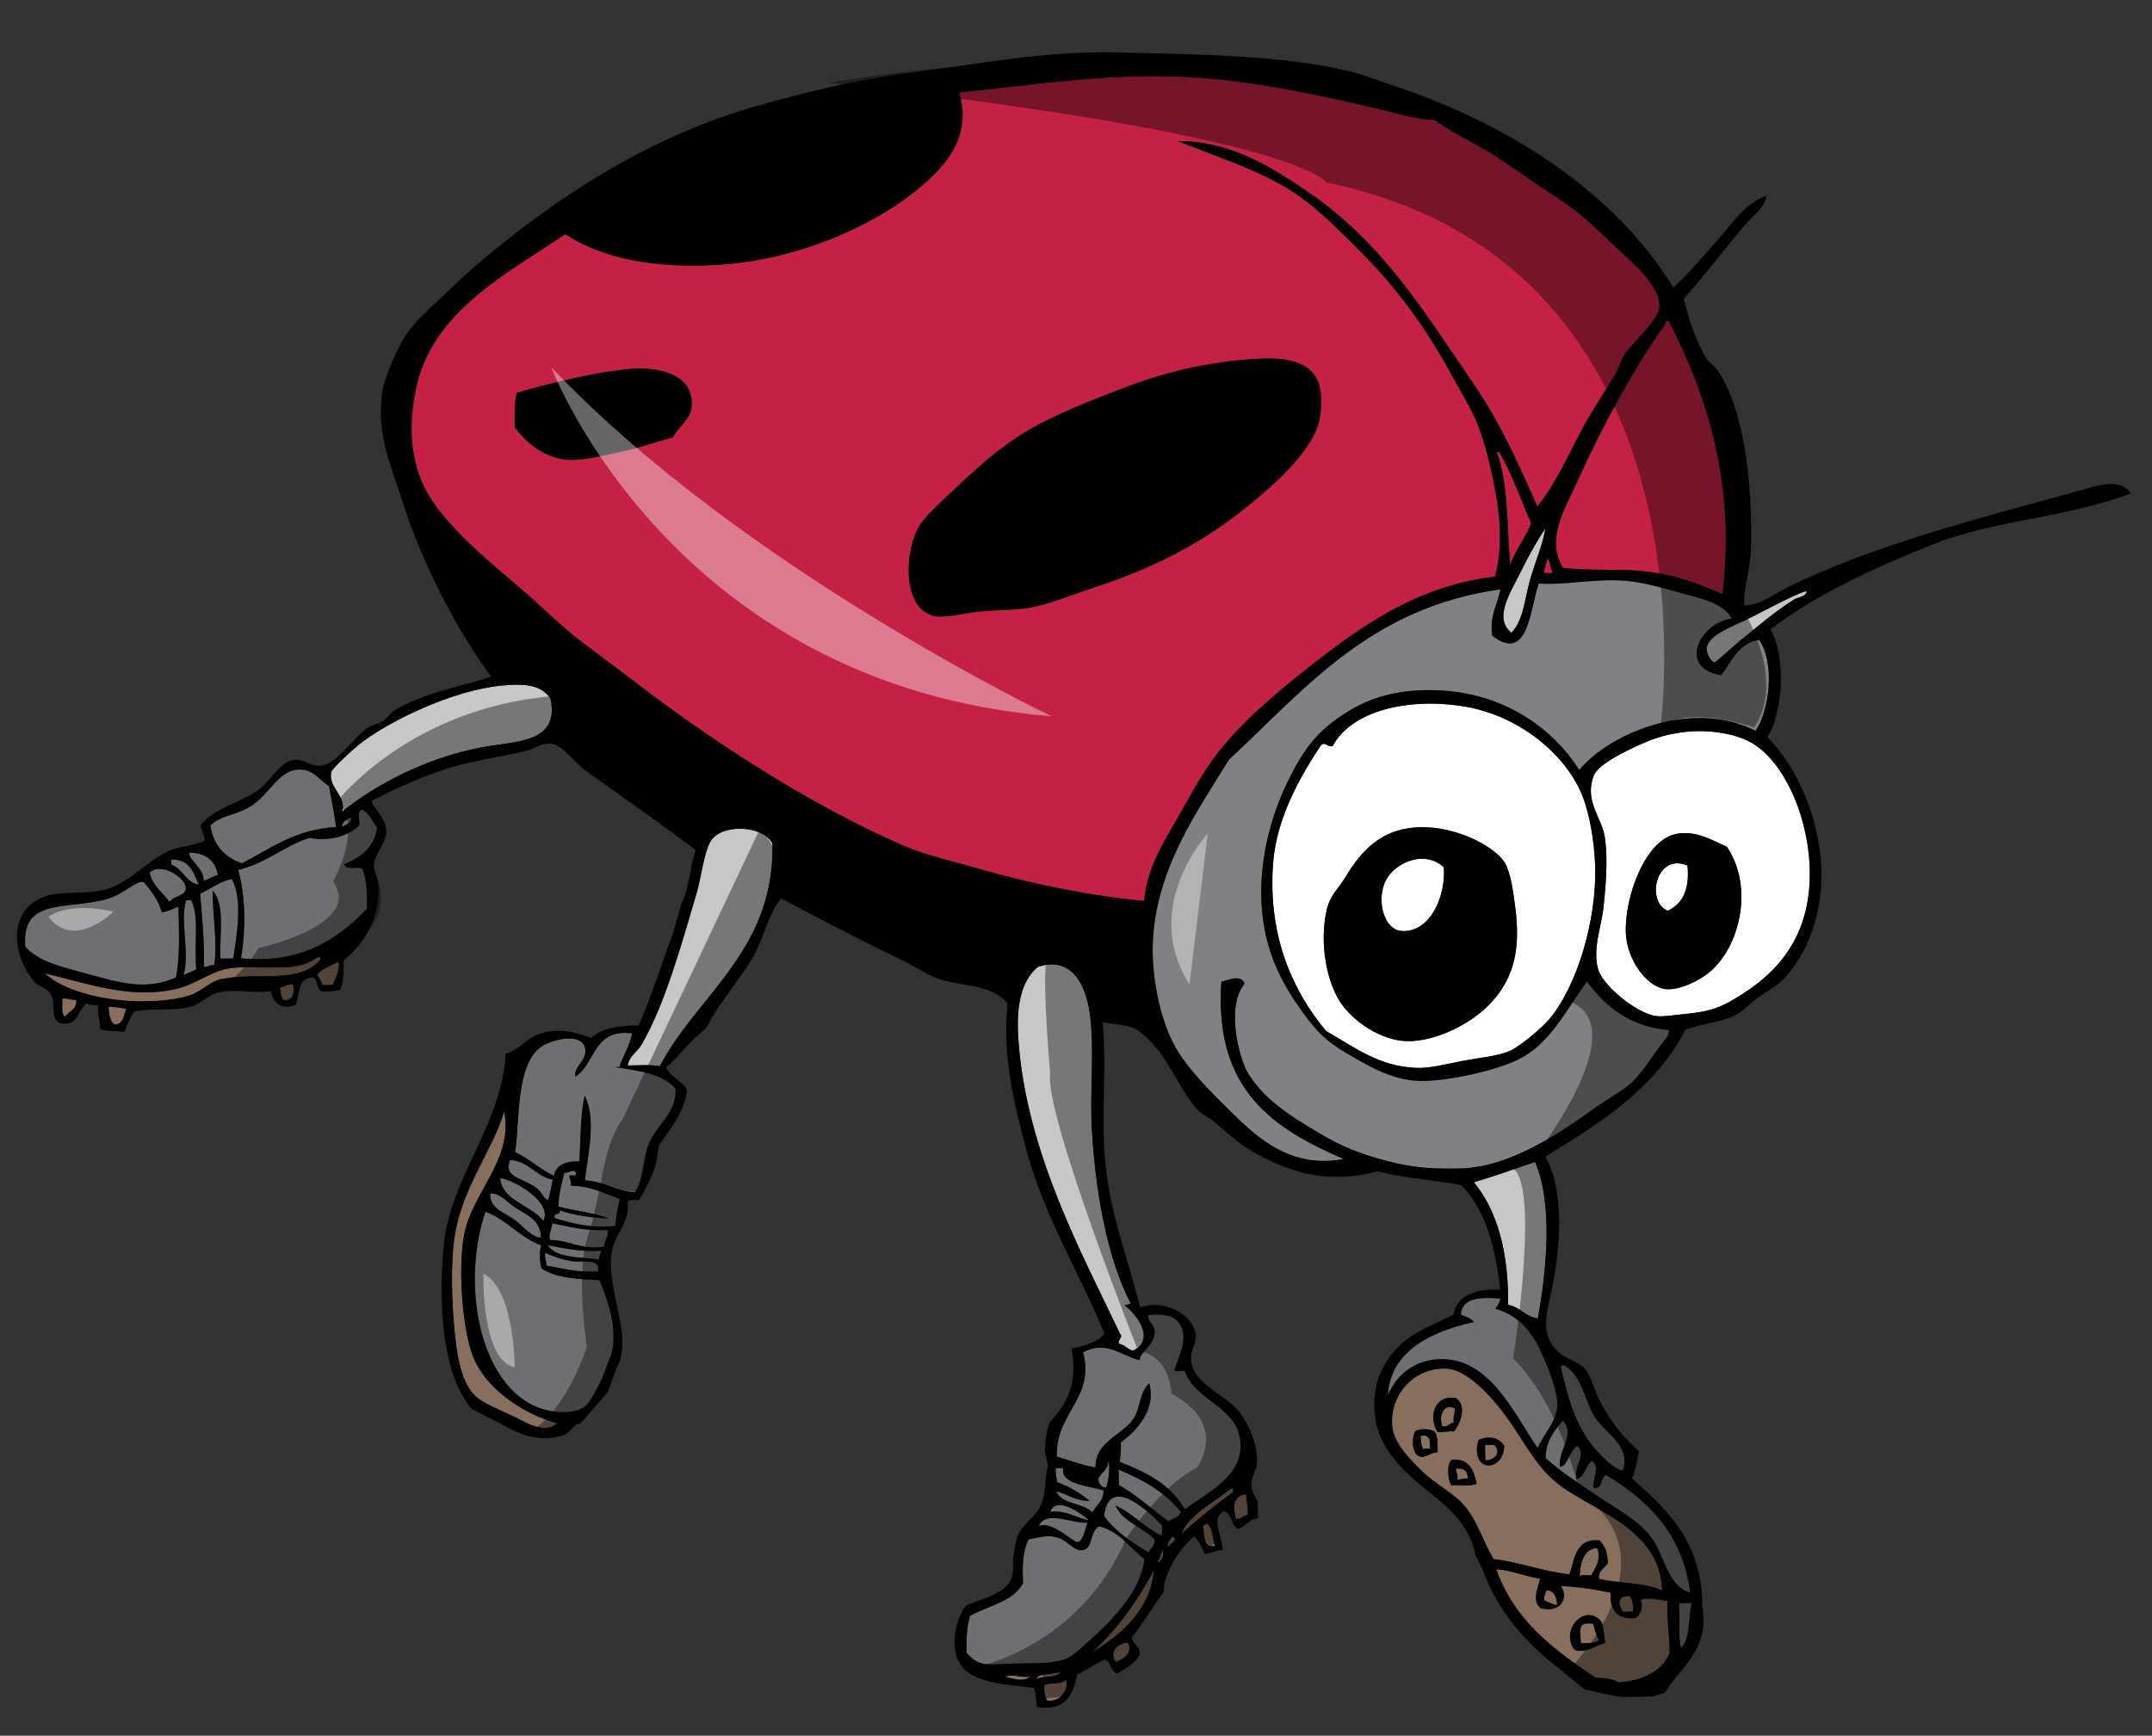
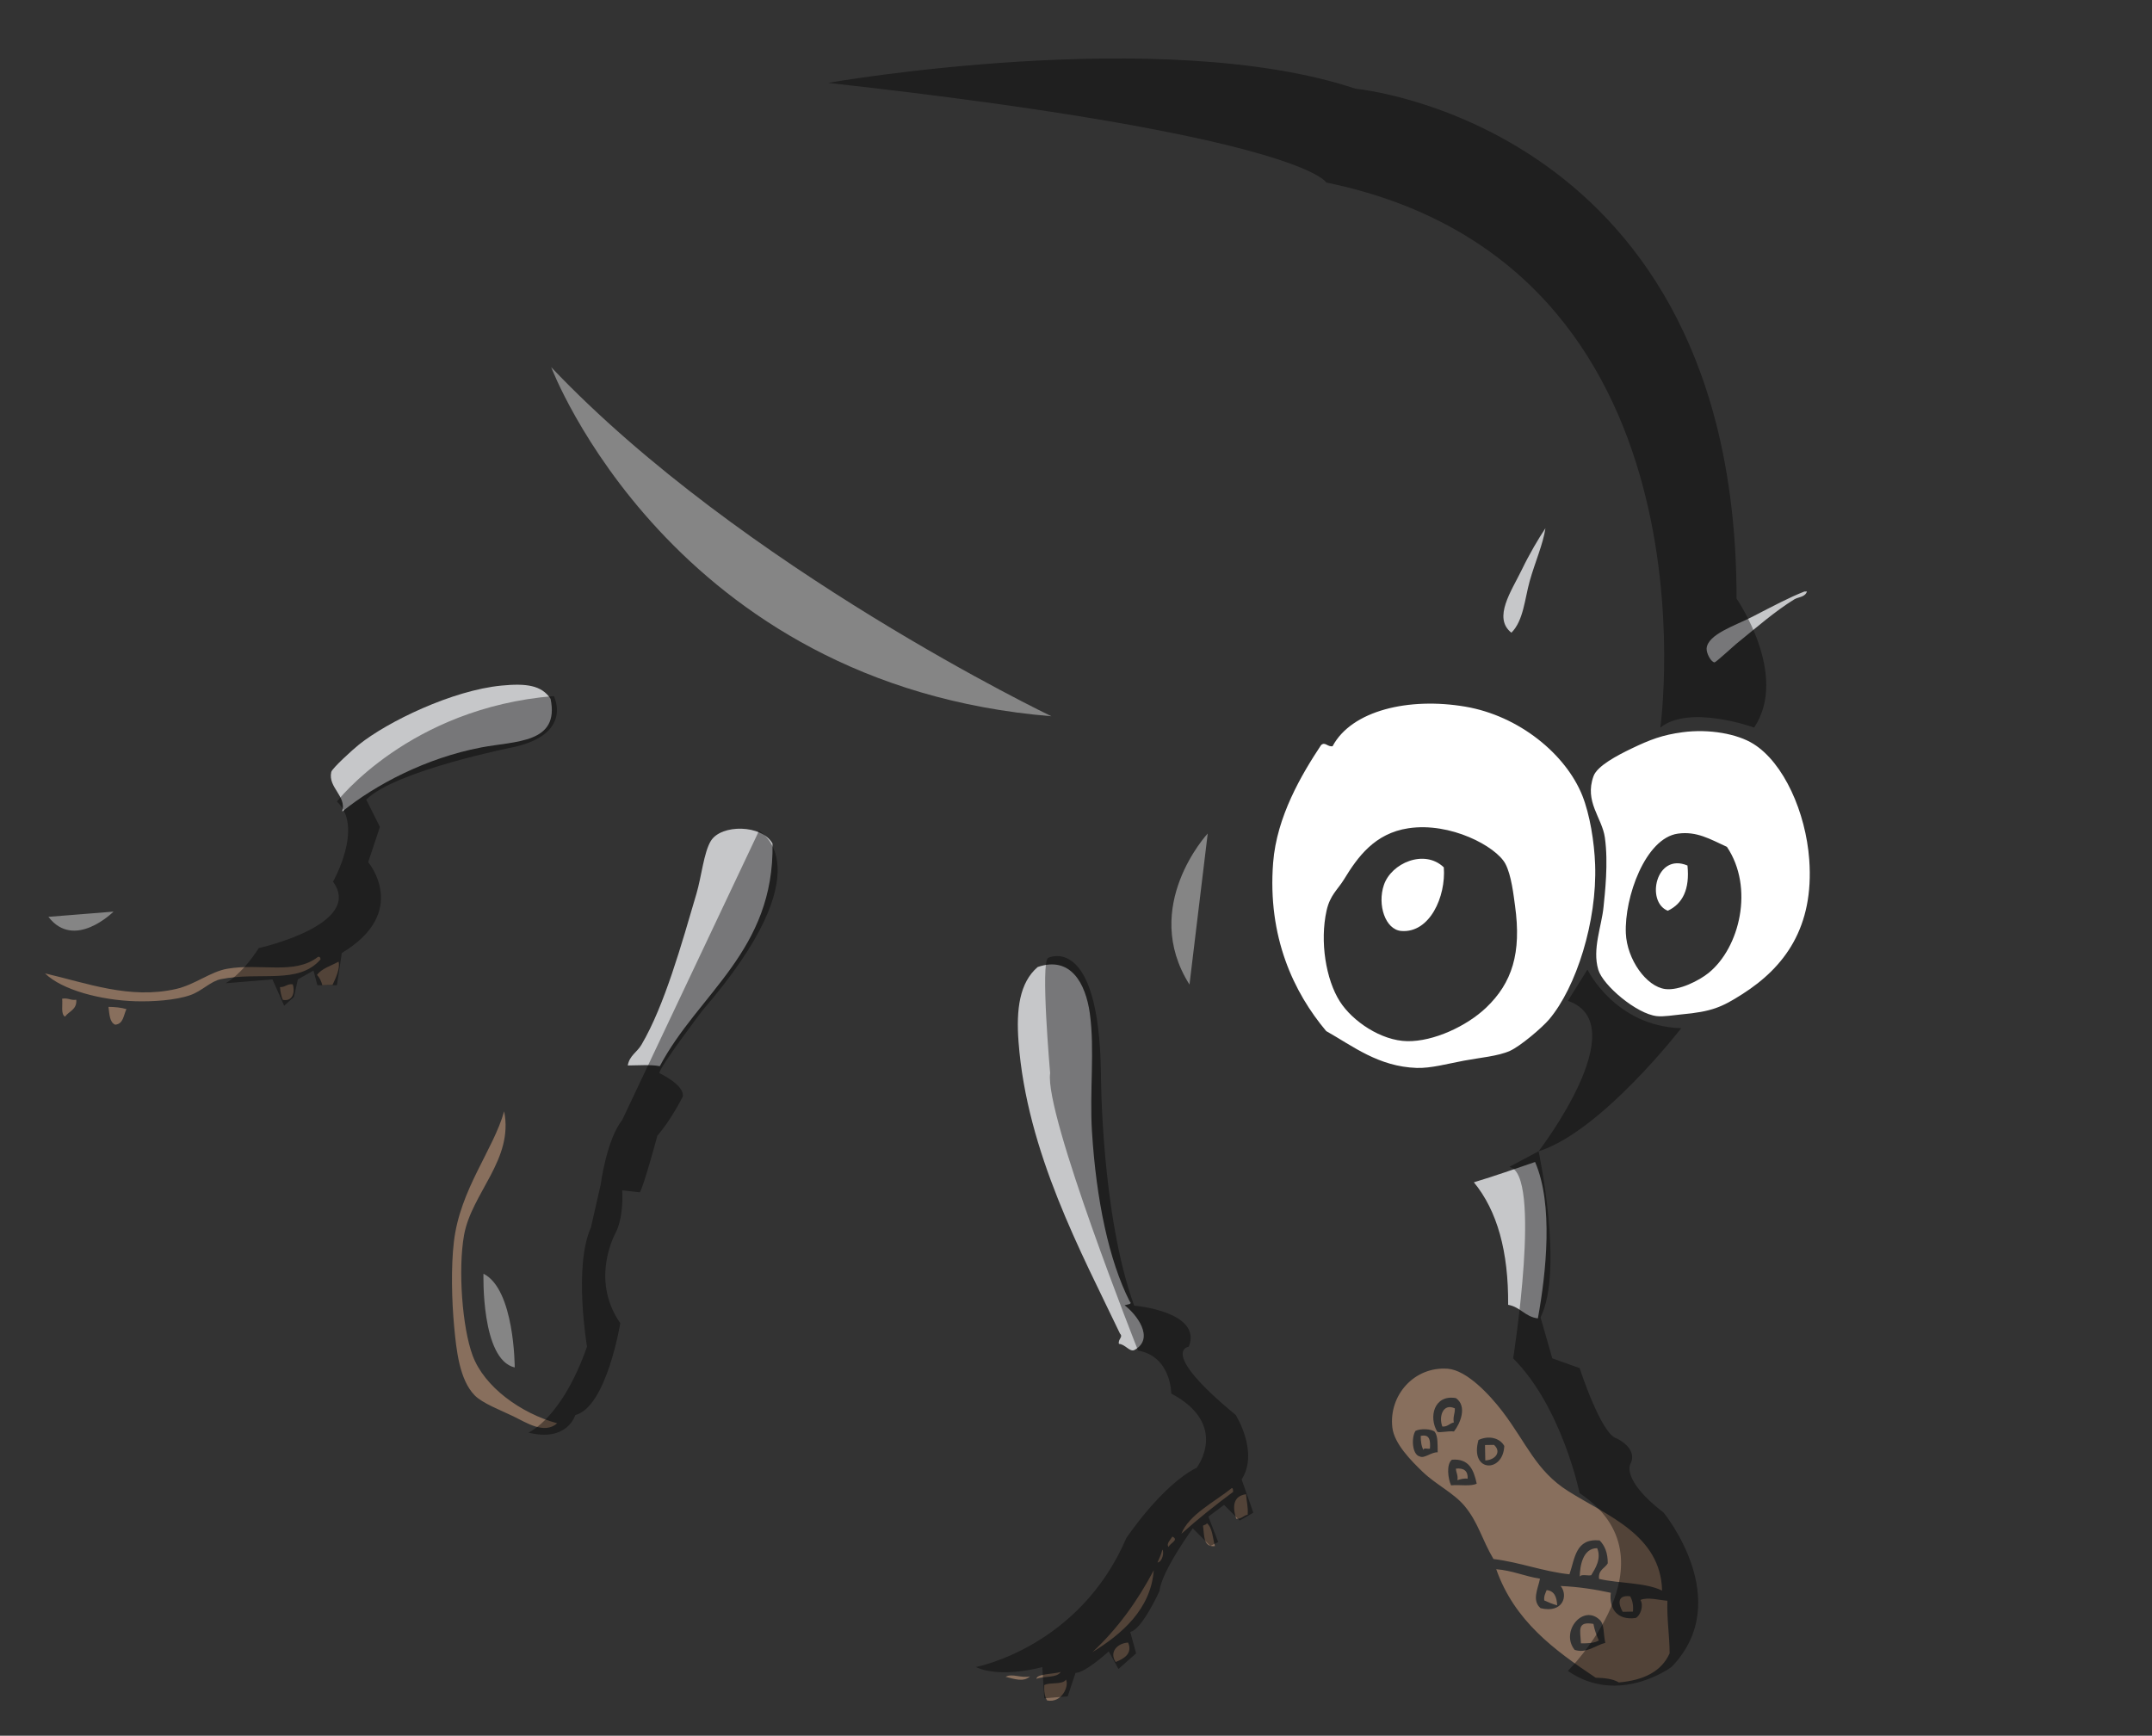
<svg xmlns="http://www.w3.org/2000/svg" version="1.1" id="Layer_1" x="0px" y="0px" width="200px" height="161.333px" viewBox="0 0 200 161.333" style="enable-background:new 0 0 200 161.333;" xml:space="preserve">
  <rect x="0" y="0" width="200" height="161.333" fill="#333333" stroke="none" />
-   <path id="color5" style="fill:#C42144;" d="M143.465,53.272c0.079-0.469,0.232-0.868,0.334-1.318  c0.363,0.189,0.205,0.919,0.498,1.183C144.249,53.406,143.711,53.197,143.465,53.272z M139.328,42.022  c-0.08,0.002-0.159,0.003-0.239,0.004c1.106,2.78,0.947,6.869,1.263,10.468c0.514-1.417,1.411-2.464,1.957-3.851  C141.329,46.42,140.525,44.017,139.328,42.022z M109.077,76.661c-1.261,2.151-2.555,4.439-2.733,7.082  c-5.059-0.469-10.538-1.604-15.193-2.943c-2.508-0.724-5.139-1.303-7.313-2.253c-8.255-3.609-17.041-9.237-24.227-14.703  c-1.806-1.375-3.65-2.753-5.558-4.19c-1.797-1.353-3.444-3.018-5.208-4.556c-3.295-2.871-7.753-6.314-9.478-9.961  c-1.273-2.69-1.409-5.951-0.645-9.287c1.614-7.037,8.528-10.491,13.813-14.078c3.348,2.197,8.153,3.221,14.237,2.843  c8.295-0.515,16.226-4.439,20.229-8.591c1.654-1.715,3.16-4.12,2.131-7.429c6.634-0.65,13.293-1.781,20.836-1.448  c6.173,0.271,12.297,1.633,17.814,2.896c1.906,0.437,3.682,1.071,5.502,1.093c1.945,1.373,4.068,2.289,6.025,3.586  c1.863,1.235,3.704,2.564,5.673,3.832c1.833,1.181,3.55,2.839,5.204,4.436c1.232,1.19,4.145,3.507,4.035,5.531  c-0.07,1.251-2.62,3.438-3.258,4.469c-0.368,0.596-0.55,1.311-0.918,1.924c-0.967,1.609-2.163,3.341-3.125,5.182  c-1.277,2.443-2.425,4.999-4.048,6.988c-1.663-3.824-3.438-7.749-5.803-11.219c-4.74-6.951-8.611-13.355-15.585-18.078  c-3.301-2.236-7.042-4.67-12.006-4.671c3.344,1.352,6.522,2.357,9.49,4.001c2.9,1.607,5.038,3.848,7.383,6.184  c3.418,3.404,6.18,7.137,8.676,11.765c0.79,1.462,1.787,3.021,2.347,4.487c0.851,2.224,1.702,5.896,1.941,8.548  c0.164,1.789,0.12,3.701-0.377,5.491c-7.251,0.865-12.446,4.621-17.136,8.296c-3.262,2.554-6.65,5.405-9.025,8.626  C111.421,72.36,110.293,74.588,109.077,76.661z M58.482,34.301c-3.648,0.335-8.317,1.583-10.45,2.216  c-0.247,0.893-0.213,2.057-0.18,3.222c1.138,1.496,2.843,2.908,5.062,3.007c1.395,0.063,3.388-0.462,4.992-0.805  c1.668-0.356,3.302-0.961,4.626-1.275c0.507-1.011,1.623-1.654,1.738-2.773C64.603,34.689,61.089,34.063,58.482,34.301z   M116.052,46.972c2.35-1.907,5.523-4.733,6.423-7.388c0.378-1.116,0.438-3.079,0.045-4.054c-0.963-2.403-4.053-2.274-5.999-2.157  c-3.923,0.236-7.918,1.118-11.52,2.472c-3.239,1.218-6.987,2.676-9.581,4.227c-2.602,1.556-4.713,3.493-6.931,5.609  c-1.229,1.171-2.603,2.346-3.158,3.394c-1.387,2.626-1.359,7.643,1.579,8.197c0.979,0.184,2.758-0.294,4.165-0.433  c1.622-0.161,3.202-0.121,4.404-0.317c2.051-0.335,4.189-1.252,6.165-1.899C107.575,52.681,111.927,50.32,116.052,46.972z   M145.243,52.763c2.561,0.327,5.21,0.074,7.636,0.338c2.773,0.305,5.185,1.209,7.19,2.135c1.328-10.497-1.643-18.93-4.987-25.42  c-0.406-0.069-0.244,0.214-0.352,0.364c-2.709,3.748-5.819,9.403-8.085,14.451C145.457,47.279,143.621,50.059,145.243,52.763z" />
-   <path id="color4" style="fill:#808184;" d="M163.484,59.468c1.53,2.208,0.938,6.618-0.324,8.47  c-5.703-2.939-13.404,0.048-16.387,3.634c-2.405-3.783-6.813-7.065-12.889-7.396c-3.738-0.204-6.536,0.63-8.782,2.066  c-2.583,1.648-3.813,3.154-5.372,6.295c-1.514,3.049-2.947,7.71-2.395,12.561c0.424,3.734,1.92,6.494,3.738,8.992  c1.61,2.212,2.481,2.915,4.965,4.32c1.505,0.851,3.414,1.92,5.642,2.045c2.59,0.146,7.366-0.966,9.381-1.956  c3.006-1.48,4.376-4.463,6.425-7.27c1.736,2.328,3.932,4.179,7.592,4.513c0.128,0.406-0.319,0.877-0.574,1.203  c-0.794,1.008-1.852,2.713-2.796,3.627c-0.822,0.793-2.294,1.557-3.533,2.448c-3.021,2.17-7.799,5.48-12.417,5.587  c-2.495,0.058-4.436-0.04-6.926-0.709c-2.537-0.682-4.141-1.336-6.126-2.513c-2.684-1.586-5.397-3.228-6.903-5.954  c-0.921-2.051-1.705-6.095-0.144-7.985c-0.287-0.878-1.363-0.394-2.148-0.198c-0.711,10.164,4.961,13.712,11.383,16.482  c-4.922,0.941-8.068-1.997-10.448-4.341c-1.692-1.665-4.036-3.947-5.237-6.104c-1.435-2.582-2.172-6.52-2.078-9.499  c0.225-7.013,4.206-12.465,7.082-17.176c7.078-6.56,13.1-14.14,25.224-15.832c-0.24,1.445-1.013,2.38-0.756,4.305  c3.404,2.645,3.511-2.631,4.323-4.846c2.506,0.163,5.26-0.479,7.981-0.263c1.884,0.148,3.861,0.762,5.507,1.212  c1.785,0.488,3.684,0.896,4.453,2.304c-2.919,0.362-5.103,4.62-0.979,5.264C160.958,61.48,161.517,59.795,163.484,59.468z" />
  <path id="color3" style="fill:#C6C7C9;" d="M167.694,54.981c0.079-0.002,0.159-0.003,0.238-0.004  c-0.172,0.54-0.805,0.506-1.179,0.735c-1.827,1.125-3.514,2.619-5.41,4.151c-0.219,0.176-1.885,1.712-1.996,1.705  c-0.332-0.019-0.773-0.857-0.739-1.298c0.105-1.319,2.681-2.131,4.239-2.937C164.855,56.296,166.244,55.554,167.694,54.981z   M136.976,109.894c2.177,2.643,3.224,6.45,3.186,11.388c1.14,0.194,1.573,1.119,2.764,1.261c0.771-4.229,1.453-10.615-0.261-14.537  C140.786,108.65,138.918,109.309,136.976,109.894z M46.615,63.723c-4.574,0.439-10.581,3.347-13.252,5.484  c-0.592,0.473-2.5,2.207-2.577,2.55c-0.321,1.452,1.441,2.215,1.021,3.677c3.108-2.518,7.814-4.981,12.885-5.954  c3.226-0.619,7.345-0.363,6.476-4.528C50.335,63.684,48.891,63.504,46.615,63.723z M101.287,94.206  c-0.391-2.821-1.794-5.375-4.848-4.322c-1.691,1.452-2.006,3.94-1.78,6.945c0.771,10.296,5.849,19.61,9.429,27.13  c0.328,0.33-0.201,0.491-0.1,0.954c0.592,0.029,0.996,0.778,1.44,0.572c1.96-1.088,0.147-3.376-0.91-4.156  c0.233-0.097,0.774-0.083,0.472-0.364c-1.929-3.804-3.111-9.436-3.506-15.794C101.255,101.454,101.75,97.557,101.287,94.206z   M66.069,78.154c-0.654,1.053-0.877,3.336-1.342,4.911c-1.379,4.678-2.962,10.388-5.11,14.039c-0.422,0.72-1.112,0.994-1.275,1.931  c1.022-0.008,2.122-0.097,2.979,0.065c3.563-6.752,10.649-10.726,10.475-20.692C70.813,76.637,67.042,76.585,66.069,78.154z   M140.466,58.81c1.125-1.129,1.235-3.133,1.701-4.8c0.493-1.757,1.239-3.418,1.46-4.912c-0.638,0.955-1.471,2.358-2.194,3.855  C140.481,54.918,138.71,57.433,140.466,58.81z" />
-   <path id="color2" style="fill:#6E6F72;" d="M57.149,99.175c2.185,0.367,4.5,0.597,5.641,2.045c0.115,2.158-1.687,3.327-2.416,4.932  c-0.651,1.438-0.454,3.142-1.345,4.674c-1.839-0.076-2.833-1.029-4.67-1.109c0.242-2.287,1.103-5.729-0.022-7.867  c-0.407,1.794-0.377,4.009-0.486,6.089c-1.252,0.002-2.198,0.301-2.36,1.354c-1.329-0.606-2.289-1.593-3.617-2.2  c0.441-2.912,0.04-8.161,2.446-9.817c0.922-0.635,3.758-1.373,4.057,0.164c0.225,1.163-1.087,1.667-0.906,2.64  c1.9-1.214,1.639-4.509,5.292-4.029c-0.25,1.085-0.733,1.946-1.141,2.881C57.75,99.284,57.36,99.145,57.149,99.175z   M102.992,135.779c0.018,0.877-0.677,1.064-0.924,1.688c0.068,0.456,0.259,0.783,0.731,0.82  C102.998,137.658,103.229,136.44,102.992,135.779z M101.27,139.507c-1.345,0.02-2.041-0.635-3.115-0.896  c0.535,1.266,2.5,1.052,3.373,1.967c0.343-0.688,1.036-1.031,1.037-2.048c-1.409-0.416-4.103-0.604-3.734-2.077  c-0.24,0.004-0.477,0.008-0.714,0.014c-0.048,0.535,0.076,0.892,0.143,1.309C99.419,138.189,100.395,138.795,101.27,139.507z   M106.374,144.899c-1.417-1.001-2.28-2.572-4.227-3.024c-0.88,0.46-0.549,1.904-1.391,2.171c-0.908,0.289-1.411-0.842-2.524-1.145  c-1-0.274-1.543,0.017-2.619,0.164c-0.542,1.001-0.633,2.436-0.524,4.063c-0.895,1.753-3.236,2.109-4.951,3.07  c-0.265,0.993-0.361,2.15-0.295,3.459c0.996,1.05,1.62,1.129,3.237,1.016c1.966-0.136,4.388,0.107,5.953-0.465  c0.64-0.235,1.593-1.154,2.352-1.83C103.533,150.465,106.041,147.805,106.374,144.899z M103.959,136.598  c0.01,0.477,0.018,0.952,0.025,1.43c1.688,0.961,3.069,2.241,4.592,3.373c0.394-0.283,1.02-0.344,1.176-0.857  C108.317,138.717,106.242,137.549,103.959,136.598z M103.662,139.94c1.613,0.714,2.666,2.011,4.222,2.786  c0.181-0.179,0.093-0.612,0.103-0.956c-1.285-1.338-4.933-4.756-5.38-0.856c1.052,1.461,2.573,2.431,4.112,3.383  c0.223-0.371,0.625-0.568,0.574-1.203C106.209,141.914,104.379,141.505,103.662,139.94z M52.922,109.265  c0.224-0.056,0.72,0.149,0.591-0.248c-0.086-0.425-0.709,0.008-1.072,0.019c-0.25,0.97-0.517,1.923-0.541,3.11  c1.509,0.418,3.282,0.561,4.668,1.107c-1.691-0.067-3.228-0.295-4.543-0.754c0.149,0.534-0.664,0.142-0.464,0.727  c1.633,0.488,3.293,0.955,5.615,0.732c0.094-0.886,0.218-1.743,0.432-2.511c-1.443-0.488-2.649-1.221-4.552-1.23  C53.141,109.766,52.901,109.648,52.922,109.265z M105.922,126.429c-1.853-0.473-3.065-1.874-5.259-0.739  c1.11,4.312-2.578,5.601-2.448,9.699c1.192,0.341,2.282,0.79,3.595,1.008c-0.004-2.446,2.453-2.964,3.496-4.475  c0.714-1.034,0.522-2.335,1.489-3.364c0.709,2.451-1.161,4.413-2.641,5.531c0.065,0.688-0.029,1.224-0.088,1.789  c2.497,0.974,4.799,2.148,6.041,4.422c2.108-1.627,5.708-3.129,5.126-6.648c-0.494-2.976-4.15-3.446-5.12-6.226  c-0.285-0.067-0.861,0.164-0.955-0.103c0.434-1.362,1.479-3.228,0.276-4.534c-0.563-0.61-1.677-0.683-2.751-0.548  c0.064,0.744,0.567,0.817,0.621,1.42C107.421,125.006,105.875,125.688,105.922,126.429z M100.146,143.34  c0.522-0.084,0.649-1.124,0.922-1.804c-1.383,0.096-3.939-1.221-4.524,0.319C97.758,141.296,99.769,143.403,100.146,143.34z   M49.964,110.512c0.5,0.438,0.433,0.786,0.973,1.056c0.182-0.606,0.317-1.257,0.442-1.917c-1.61-0.313-2.181-1.704-3.966-1.835  C46.664,109.516,48.823,109.513,49.964,110.512z M17.77,83.675c-0.16,0.002-0.317,0.005-0.478,0.007  c-0.594,1.954,0.371,4.862-0.232,6.919c0.433-0.129,0.811-0.311,1.182-0.499C18.025,88.022,18.549,85.173,17.77,83.675z   M33.711,75.278c-0.632-0.022-0.238,0.94-0.332,1.438c-0.922,0.937-2.729,1.544-4.628,1.156c-2.416,0.793-4.016,2.372-6.622,2.981  c0.691,2.449,0.724,5.497,0.267,8.221c5.63,0.569,9.125-1.881,11.719-4.624c-0.004-1.372-0.027-2.724-0.424-3.687  c-0.411-0.303-1.606,0.208-1.677-0.448c1.536-0.627,2.773-1.541,3.038-3.394C34.618,76.364,34.349,75.629,33.711,75.278z   M16.35,90.853c0.404-1.875,0.277-4.262,0.239-6.563c-0.546,0.139-0.907,0.453-1.541,0.505c-0.354-1.171-1.007-2.031-1.719-2.83  c-0.08,0.002-0.159,0.003-0.239,0.004c-0.783,0.182-1.82,1.245-3.19,1.607c-3.827,1.013-7.927-0.149-7.549,4.429  c1.264,1.395,3.347,1.856,5.768,2.518C11.264,91.383,13.585,92.081,16.35,90.853z M17.273,82.609  c0.108-0.962-2.328-2.556-3.365-1.487c0.283,1.245,1.211,1.818,1.838,2.707C16.21,83.237,17.195,83.309,17.273,82.609z   M50.335,117.895c-0.191-0.532-0.211-1.607-0.038-2.145c-2.022-0.735-3.171-2.379-5.183-3.126  c-2.516,7.462-0.168,17.87,6.534,18.599c1.331,0.145,2.532-0.061,3.083-0.891c1.553-2.319,1.835-4.179,2.067-4.329  c0.686-2.609-0.34-5.118-1.08-7.014C53.66,118.898,51.622,118.786,50.335,117.895z M20.49,89.108  c0.397-0.008,0.795-0.015,1.191-0.021c0.324-2.28,0.909-5.42-0.133-7.389c-1.199,0.248-1.95,0.928-2.956,1.365  c0.186,2.193,0.411,4.349,0.36,6.788c0.443,0.077,0.509-0.213,0.951-0.135c0.351-2.15-0.2-5.048-0.125-6.913  C20.967,84.134,20.367,86.896,20.49,89.108z M20.231,81.363c-0.167-1.484-1.348-2.152-2.66-2.097  c0.056,0.808,1.342,1.35,1.358,2.599C19.428,81.76,19.694,81.432,20.231,81.363z M18.459,82.229  c-0.463-1.179-0.881-2.404-2.546-2.337c0.003,0.158,0.006,0.317,0.009,0.478C17.003,80.745,17.23,82.008,18.459,82.229z   M50.494,113.481c0.908-1.673-2.583-3.768-4.005-3.979C46.627,111.595,49.37,112.008,50.494,113.481z M32.652,76.015  c-0.457,0.032-0.998,0.594-0.819,0.848C32.125,76.599,32.654,76.562,32.652,76.015z M56.471,114.327  c-2.026,0.116-3.525-0.311-5.138-0.622c-0.067,0.484-0.385,1.205-0.21,1.554c1.87,0.003,2.826,0.955,5.019,0.625  C56.145,115.264,56.582,115.061,56.471,114.327z M45.799,110.943c-0.079,0.001-0.159,0.002-0.238,0.004  c-0.089,1.425,1.504,1.843,2.31,2.461c0.89,0.685,1.505,1.588,2.414,1.626c-0.06-1.729-1.373-2.109-2.436-2.817  C47.169,111.764,46.59,111.02,45.799,110.943z M50.667,116.458c-0.062,0.51,0.101,0.786,0.141,1.19  c1.534,0.231,2.86,0.678,4.778,0.511c0.242-1.245-1.468-0.813-2.282-0.913C52.258,117.116,51.225,116.687,50.667,116.458z   M22.477,80.25c2.669-1.367,4.904-3.153,8.76-3.378c-0.173-1.315-0.441-2.536-0.665-3.803c-0.811-0.524-1.36-1.361-2.291-1.508  c-2.337-0.365-3.087,2.271-5.065,3.43c-1.508,0.883-2.59,0.723-3.664,1.734C19.834,78.618,20.917,79.682,22.477,80.25z   M55.908,116.244c-1.964,0.137-3.458-0.216-5.016-0.506c0.825,1.249,3.023,1.075,4.793,1.345  C55.666,116.714,55.821,116.512,55.908,116.244z M101.184,141.296c-0.687-0.622-3.019-2.318-3.591-0.77  C99.17,140.335,100.246,141.221,101.184,141.296z M150.811,136.705c0.862-2.386-1.8-3.554-2.717-5.196  c-0.901-1.618-1.088-3.629-2.706-4.602c-0.118,0.003-0.236,0.005-0.357,0.007c0.71,3.308,1.575,6.007,3.362,7.927  C149.093,135.595,149.949,136.492,150.811,136.705z M156.232,153.177c0.886-0.863,0.652-2.805,0.998-4.189  c-0.396,0.006-0.793,0.014-1.193,0.021C156.142,150.359,155.934,152.029,156.232,153.177z M148.589,139.13  c1.649,1.121,3.659,2.172,4.835,3.727c1.301,1.72,1.516,4.595,3.672,5.181c-0.746-5.582-3.982-8.579-7.826-10.946  c-0.565,0.237-0.243,1.329-1.172,1.214c-0.107-0.855,0.654-2.036-0.165-2.5c-0.596,0.442-0.643,1.41-1.4,1.693  c-0.303-1.316,0.978-2.28,0.063-3.1c-0.737,0.381-0.895,1.943-1.632,1.936c-0.137-1.652,1.508-2.996,0.279-4.296  c-0.779,0.926-1.567,1.847-1.605,3.485C145.117,136.879,146.871,137.961,148.589,139.13z M138.976,121.659  c0.171-0.303,0.412-0.538,0.461-0.961c-1.614-0.117-3.577-0.168-3.669,1.498c0.424,0.206,0.967,0.292,1.204,0.693  c-3.753,0.807-7.798,2.611-7.983,6.818c0.834-2.082,2.89-3.685,5.781-3.322c4.124,0.518,6.302,5.678,8.135,8.197  c0.498-1.188,1.786-2.447,1.836-3.967c0.041-1.249-0.816-3.419-1.521-4.978C142.252,123.497,140.861,122.159,138.976,121.659z" />
  <path id="color1" style="fill:#886F5D;" d="M148.436,143.9c0.414,1.005-0.18,1.888-0.55,2.513c-0.319,0.079-0.948-0.134-1.069,0.139  C146.831,145.63,147.066,143.905,148.436,143.9z M143.517,148.757c0.38,0.176,0.763,0.342,1.201,0.456  c-0.034-0.774-0.263-1.345-0.979-1.413C143.637,148.095,143.47,148.322,143.517,148.757z M43.925,125.997  c-0.964-2.598-1.368-8.004-0.798-11.19c0.7-3.922,4.633-7.032,3.726-11.512c-1.01,3.608-4.093,7.235-4.67,12.126  c-0.275,2.342-0.2,5.458,0.023,7.866c0.208,2.229,0.494,4.954,1.903,6.403c0.727,0.748,2.41,1.38,3.612,1.962  c1.198,0.58,2.867,1.699,4.064,0.642C48.406,131.364,45.009,128.916,43.925,125.997z M150.81,149.818  c0.315-0.006,0.636-0.013,0.953-0.019c0.053-0.62-0.055-1.075-0.264-1.426C150.232,148.221,150.422,149.152,150.81,149.818z   M145.859,146.332c-2.541-0.281-4.553-1.111-7.061-1.424c-1.074-1.807-1.417-3.427-2.709-4.956  c-1.005-1.189-2.646-1.968-3.874-3.149c-1.077-1.039-2.643-2.613-2.815-4.122c-0.341-2.981,2.022-5.686,5.146-5.458  c1.774,0.13,3.909,2.432,5.079,3.962c2.235,2.93,3.117,5.514,6.094,7.4c3.62,2.295,8.622,4.074,8.751,9.26  c-1.565-0.765-3.98-0.65-5.86-1.087c-0.099-0.836,0.529-0.97,0.81-1.445c0.006-0.98-0.28-1.653-0.756-2.132  C146.41,142.961,146.372,144.875,145.859,146.332z M133.342,133.086c-0.311-0.285-1.354-0.321-1.79-0.086  c-0.396,0.59-0.33,2.212,0.398,2.376c0.435,0.219,1.036-0.405,1.662-0.386C133.604,134.268,133.645,133.5,133.342,133.086z   M135.128,133.054c0.598-0.763,1.25-2.346,0.182-3.102c-2.042-0.353-2.555,1.776-1.732,3.13  C133.82,133.201,134.557,132.986,135.128,133.054z M137.242,137.903c-0.276-1.252-0.693-2.356-2.305-2.224  c-0.545,0.434-0.36,1.784-0.076,2.386C135.616,137.974,136.691,138.189,137.242,137.903z M139.803,134.401  c-0.411-0.748-1.447-1.005-2.396-0.555C136.553,136.862,139.703,136.939,139.803,134.401z M146.928,152.749  c0.651,0.004,1.271-0.022,1.664-0.268c-0.21-0.471-0.401-0.96-0.504-1.54C146.529,150.675,146.871,151.542,146.928,152.749z   M26.021,91.75c0.032,0.453,0.121,0.847,0.26,1.188c0.995,0.188,1.14-0.833,0.927-1.447C26.657,91.426,26.528,91.77,26.021,91.75z   M29.547,88.944c-2.179,1.695-5.314,0.557-8.444,1.105c-1.538,0.269-2.993,1.474-4.734,1.874c-4.313,0.987-8.292-0.547-12.186-1.448  c1.6,1.566,5.224,2.492,8.391,2.59c1.575,0.048,3.715-0.081,5.115-0.57c1.09-0.381,1.889-1.295,2.835-1.482  c3.67-0.727,7.198,0.535,9.266-1.835C29.774,89.032,29.75,88.896,29.547,88.944z M29.458,90.615  c0.232,0.245,0.395,0.562,0.494,0.943c0.318-0.006,0.636-0.012,0.954-0.019c0.271-0.559,0.734-1.553,0.558-2.154  C30.77,89.772,29.918,90.006,29.458,90.615z M155.17,153.675c-0.753,1.692-2.416,2.508-4.72,2.706  c-0.539-0.331-1.314-0.417-2.153-0.438c-3.845-2.57-7.554-5.28-9.242-10.086c1.521,0.122,2.641,0.662,4.068,0.88  c-0.2,0.964-0.773,2.023,0.05,2.741c2.077,0.507,2.597-1.158,1.87-2.061c1.684,0.076,3.209,0.316,4.661,0.631  c-0.175,1.406,0.538,2.583,2.308,2.344c0.432-0.211,0.773-1.123,0.445-1.677c0.679-0.296,1.773,0.023,2.506,0.073  C154.904,150.55,155.166,151.977,155.17,153.675z M149.192,152.708c-0.195-0.876-0.071-1.703-0.516-2.137  c-1.542-1.504-3.697,1.08-2.334,2.783C147.463,153.721,148.274,152.914,149.192,152.708z M10.706,95.245  c0.78-0.069,0.768-0.898,1.047-1.448c-0.486-0.145-1.055-0.202-1.672-0.209C10.172,94.261,10.178,95.024,10.706,95.245z   M138.012,134.314c0.009,0.479,0.018,0.953,0.027,1.431c0.905-0.031,1.546-0.782,0.809-1.445  C138.569,134.305,138.29,134.31,138.012,134.314z M5.775,92.83c0.069,0.574-0.143,1.443,0.268,1.665  c0.365-0.509,1.118-0.643,1.046-1.569C6.546,93.003,6.342,92.729,5.775,92.83z M132.037,133.468  c0.002,0.522,0.064,0.984,0.262,1.307c-0.025-0.258,0.422-0.061,0.596-0.129C132.945,133.902,132.885,133.275,132.037,133.468z   M101.523,153.569c2.717-1.672,5.428-3.977,5.704-7.614C105.697,148.851,103.832,151.425,101.523,153.569z M103.688,154.483  c0.717-0.29,1.602-0.75,1.158-1.808C103.848,152.73,103.062,153.554,103.688,154.483z M114.891,141.168  c0.518,0.03,0.659-0.302,1.064-0.376c0.059-0.748-0.112-1.26-0.152-1.904C114.607,139.043,114.52,140.03,114.891,141.168z   M98.578,155.41c-0.684,0.201-2.253,0.167-2.253,0.637C97.005,155.768,98.206,155.99,98.578,155.41z M114.48,138.314  c-1.609,1.298-3.996,2.468-4.691,4.257c1.53-1.375,3.149-2.663,4.816-3.901C114.586,138.529,114.62,138.331,114.48,138.314z   M111.803,141.821c0.127,0.879,0.005,2.018,1.106,1.887c-0.207-0.757-0.221-1.713-0.752-2.134  C112.128,141.743,111.896,141.716,111.803,141.821z M97.049,156.629c-0.031,0.6,0.052,1.081,0.265,1.428  c1.377,0.262,2.067-1.347,1.754-1.939C98.743,156.625,97.593,156.334,97.049,156.629z M107.572,145.233  c0.448-0.04,0.642-0.936,0.456-1.201C107.915,144.471,107.748,144.855,107.572,145.233z M108.96,142.824  c-0.134,0.229-0.635,0.706-0.341,0.96C108.695,143.45,109.62,143.148,108.96,142.824z M135.208,130.907  c-1.091-0.518-1.522,0.759-1.161,1.69c0.518,0.031,0.658-0.301,1.064-0.378C135.016,131.657,135.232,131.398,135.208,130.907z   M135.309,136.509c0.013,0.393,0.213,0.59,0.139,1.069c0.285-0.078,0.542-0.181,0.951-0.137  C136.436,136.718,136.049,136.431,135.309,136.509z M93.459,155.86c0.782,0.188,1.65,0.524,2.265-0.041  C94.878,156.005,94.075,155.508,93.459,155.86z" />
  <path id="fill" style="fill:#FFFFFF;" d="M156.828,80.449c0.225,2.207-0.445,3.551-1.829,4.204  C152.924,83.828,153.902,79.214,156.828,80.449z M168.144,79.888c0.464,6.313-2.296,10.016-6.211,12.511  c-1.91,1.218-2.829,1.631-5.689,1.891c-0.695,0.063-1.613,0.231-2.262,0.158c-1.885-0.208-5.007-2.853-5.443-4.312  c-0.576-1.934,0.315-4.033,0.49-5.851c0.12-1.227,0.46-4.054,0.122-6.438c-0.26-1.85-1.922-3.313-1.055-5.703  c0.347-0.961,2.233-1.942,3.53-2.566c1.727-0.831,2.882-1.268,4.74-1.517c2.485-0.331,5.089,0.149,6.576,1.074  C165.785,70.899,167.823,75.521,168.144,79.888z M160.494,78.714c-1.569-0.719-2.811-1.471-4.554-1.229  c-3.026,0.419-4.984,5.928-4.839,9.268c0.106,2.404,1.887,4.951,3.67,5.179c1.283,0.162,3.149-0.791,4.025-1.503  C161.691,88.081,163.039,82.498,160.494,78.714z M147.057,73.95c0.701,1.758,1.113,4.31,1.189,6.416  c0.189,5.267-1.754,11.405-4.271,14.381c-0.646,0.765-2.66,2.484-3.643,2.929c-1.092,0.493-2.771,0.631-4.276,0.912  c-1.509,0.282-3.084,0.721-4.397,0.675c-3.553-0.125-5.909-2.016-8.407-3.425c-3.014-3.584-5.466-8.744-4.932-15.648  c0.332-4.29,2.647-8.206,4.452-10.927c0.375-0.354,0.605,0.181,1.073,0.098c1.776-3.329,7.089-4.57,12.333-3.679  C141.193,66.536,145.525,70.115,147.057,73.95z M140.803,84.195c-0.134-0.967-0.339-2.872-0.904-3.917  c-0.872-1.611-5.104-3.881-9.001-3.293c-3.149,0.472-4.726,2.682-5.992,4.757c-0.587,0.957-1.297,1.455-1.617,2.889  c-0.646,2.896-0.057,6.424,1.225,8.442c1.171,1.845,3.834,3.657,6.267,3.703c2.451,0.045,5.535-1.4,7.334-3.113  C140.534,91.357,141.412,88.581,140.803,84.195z M128.61,82.27c-0.614,1.822,0.126,4.141,1.626,4.263  c2.635,0.213,4.156-3.188,3.947-5.914C132.387,78.895,129.301,80.209,128.61,82.27z" />
-   <path id="outline" d="M198.048,45.849c-1.132-1.519-3.235-0.662-4.655-0.273c-9.574,2.621-19.182,5.065-27.137,8.955  c-1.375,0.671-2.615,1.721-4.142,1.743c-0.122-1.625,0.571-3.335,0.621-5.256c0.161-6.164-0.672-12.93-3.04-16.515  c-0.285-0.434-0.807-0.724-1.094-1.174c-1.048-1.643-1.587-3.579-2.126-5.564c2.058-2.27,3.906-4.78,5.834-7.02  c0.659-0.766,1.701-1.406,1.86-2.537c-2.046,0.684-3.219,2.636-4.574,4.136c-1.382,1.529-2.701,3.162-4.094,4.364  c-5.357-8.78-15.15-15.09-25.608-18.611c-1.451-0.488-3.038-1.138-4.438-1.469c-6.396-1.519-14.122-1.563-21.608-1.756  c-6.672-0.172-13.051,1.109-19.278,1.898c-4.91,0.622-9.878,1.839-14.368,3.12c-9.99,2.848-18.562,8.533-25.372,14.286  c-0.882,0.746-1.759,1.504-2.581,2.312c-1.611,1.579-3.754,3.266-4.797,5.093c-0.725,1.274-1.758,3.596-1.937,4.923  c-0.543,4.032,0.868,6.878,1.849,9.981c1.94,6.139,5.21,12.235,8.284,16.42c-3.347,1.063-6.246,1.479-9.003,3.143  c-0.357,0.216-0.606,0.676-1.055,0.973c-0.402,0.268-1.004,0.333-1.42,0.622c-1.464,1.018-2.853,3.475-4.466,3.538  c-0.86,0.033-1.527-0.683-2.395-0.553c-1.36,0.206-2.126,1.981-3.287,2.802c-1.693,1.196-4.164,1.691-5.423,3.315  c0.166,0.358,0.505,1.171,0.383,1.425c-1.086,0.484-2.16,0.438-3.204,0.892c-2.034,0.886-3.758,2.962-5.776,3.562  c-1.981,0.586-4.182,0.121-5.829,0.699c-3.4,1.196-3.192,5.33-0.928,8.005c0.538,0.466,1.247,0.494,1.572,1.284  c0.32,0.777-0.141,2.082,0.76,2.488c1.799,0.332,1.615-1.253,2.471-1.833c0.238,0.197,0.746,0.118,1.076,0.22  c-0.077,0.849,0.205,1.325,0.158,2.143c0.563,0.309,1.609,0.112,2.27,0.316c0.265-0.681,0.526-1.365,0.919-1.923  c2.017-0.375,3.604-0.01,5.236-0.451c1-0.272,1.736-1.165,2.717-1.359c1.506-0.301,2.889,0.142,4.767-0.087  c0.144,1.085,0.962,1.77,2.289,1.27c0.422-0.957,0.148-2.589,1.623-2.533c0.497,0.214,0.277,1.17,0.858,1.297  c0.624,0.016,1.191-0.024,1.667-0.149c0.297-0.729,0.329-1.714,0.308-2.748c1.764-1.391,3.511-3.899,3.208-7.212  c-0.047-0.52-0.433-1.13-0.387-1.661c0.098-1.159,1.212-1.987,1.133-3.24c-0.078-1.242-1.111-1.835-1.36-2.716  c2.047-1.046,4.214-2.039,6.624-2.862c2.586-0.882,5.268-1.161,7.835-1.81c0.768-0.193,1.383-0.752,2.254-0.637  c1.072,0.141,2.169,1.78,3.265,2.563c3.582,2.562,6.887,4.859,10.145,7.327c-0.598,1.791-0.565,3.541-1.339,5.031l-0.785,2.756  c-1.06,2.842-1.981,5.818-3.185,8.521c-1.899-0.037-3.441,0.272-4.389,1.151c-1.545-0.6-3.187-0.923-4.776-0.391  c-1.271,0.424-2.054,1.62-3.186,1.845c-0.329,6.589-5.162,11.506-5.757,17.865c-0.521,5.563-0.106,11.997,2.599,15.162l2.154,1.103  c1.724,0.82,3.259,2.106,6.176,1.42c0.921-0.216,0.984-1.061,1.792-1.191l2.524-2.872l0.843-2.307  c1.601-2.884-1.042-7.152-0.462-10.761c0.294-1.827,1.713-2.611,1.465-4.675c0.194-0.202,0.698-0.108,1.07-0.14  c0.851-1.442,1.681-2.906,1.816-5.04c1.061-1.552,2.319-2.915,2.649-5.173c-0.481-0.877-1.531-1.163-1.946-2.111  c1.093-0.858,2.125-2.4,3.044-3.035l0.688-0.67c1.201-2.163,1.052-1.746,2.218-3.435c0.744-1.077,1.7-2.294,2.322-3.499  c0.935-1.812,1.253-3.685,2.413-5.05c3.348,1.748,7.374,3.897,11.068,5.641c1.24,0.584,2.421,1.447,3.61,1.842  c2.173,0.722,4.837,0.429,6.359,2.27c-0.51,4.922,0.635,9.353,1.67,13.321c1.676,6.415,5.052,11.771,7.347,17.392  c-0.683,0.785-1.837,1.115-3.074,1.367c0.667,3.212-0.522,5.293-2.007,6.799l-0.242,0.75c-0.113,0.632-0.201,1.22-0.245,1.92  l0.306,1.416c-0.4,1.601-0.099,2.789-0.879,4.07c-0.517,0.843-1.435,1.378-1.866,2.299c-0.271,0.572-0.331,1.275-0.441,1.915  c-0.111,0.636,0.02,1.506-0.199,2.15c-0.518,1.517-2.966,1.968-4.246,2.579c-1.023,1.349-1.513,3.983-0.496,5.493  c1.155,1.714,4.372,1.86,6.834,2.142c0.183,0.497,0.173,1.195,0.27,1.783c2.74,0.418,3.347-1.22,3.76-3.049  c0.928-0.393,1.635-0.999,2.598-1.358c0.547,0.243,0.491,1.11,1.096,1.292c0.84-0.479,1.704-0.934,2.113-1.825  c-0.019-0.75-0.652-0.863-0.742-1.538c1.134-1.402,1.87-2.765,2.961-4.211l0.047-0.732c0.508-1.893,1.502-3.313,2.783-4.461  c0.433,0.441,0.707,1.048,0.983,1.651c0.6-0.084,1.017-0.346,1.663-0.385c-0.004-1.201-1.216-3.102,0.173-3.58  c0.697,0.247,0.602,1.317,1.223,1.647c0.779-0.186,0.979-0.929,1.889-0.988c-0.01-0.516-0.018-1.032-0.028-1.55l-0.37-0.707  c-0.616-1.29,0.264-1.924,0.304-2.986c0.062-1.62-0.74-3.462-1.634-4.62c-1.376-1.783-4.46-2.597-4.502-5.044  c-0.014-0.792,0.534-1.413,0.438-2.153c-0.271-2.094-3.233-3.334-5.171-2.53c-0.959-4.013-2.708-8.489-3.219-13.174  c-0.459-4.21,0.133-8.359-0.233-12.989c-0.003-0.119-0.005-0.238-0.007-0.358c0.557,0.137,2.063,0.188,2.871,0.545  c0.735,0.327,1.767,1.418,2.303,2.105c1.309,1.677,2.313,4.076,3.677,5.537c0.358,0.383,0.858,0.553,1.329,0.929  c1.159,0.927,2.33,2.107,3.747,2.913c3.183,1.808,6.837,3.114,11.598,1.818c2.389,0.64,5.229,0.808,7.772,1.29  c2.214,2.196,3.183,5.683,3.632,9.709c-2.357-0.088-3.969,0.543-4.371,2.344c-1.668,0.839-3.644,1.554-4.954,2.831  c-1.504,1.467-2.792,3.647-2.258,6.955c0.488,3.026,3.094,5.198,5.13,6.823c1.784,1.424,3.659,3.024,4.156,5.765l0.616,1.181  c1.371,3.964,4.205,7.057,6.963,9.175l2.564,2.101c3.671,0.77,2.541,0.741,6.4,0.64l1.101-0.373c1.116-2.166,4.19-3.724,3.422-8.097  l-0.019-1.072c-0.468-5.344-3.487-8.039-6.513-10.73c0.366-0.702,0.458-1.665,0.67-2.516c-1.556-1.332-2.677-2.83-3.661-4.703  c-0.524-0.997-0.791-2.3-1.365-2.955c-0.6-0.684-1.695-0.872-2.411-1.506c-1.895-1.678-1.127-3.607-0.592-6.309  c0.74-3.743,1.084-8.871-0.692-11.908c5.15-3.15,10.25-6.353,13.02-11.8c1.611-0.601,3.33-0.667,4.744-1.397  c0.64-0.329,1.305-1.076,1.997-1.586c0.708-0.521,1.583-0.96,2.12-1.469c2.472-2.34,4.154-6.701,3.728-11.392  c-0.429-4.714-2.55-8.967-4.974-11.353c1.443-2.158,1.788-7.454,0.297-10.021c4.32-3.274,9.446-5.626,15.117-7.902  C185.314,48.321,192.131,48.136,198.048,45.849z M155.082,29.817c3.345,6.49,6.314,14.924,4.987,25.421  c-2.006-0.927-4.417-1.831-7.19-2.136c-2.424-0.266-5.075-0.011-7.636-0.338c-1.62-2.705,0.214-5.483,1.402-8.131  c2.266-5.049,5.376-10.705,8.085-14.452C154.838,30.031,154.676,29.749,155.082,29.817z M23.216,74.993  c1.978-1.16,2.727-3.796,5.065-3.432c0.931,0.146,1.48,0.983,2.291,1.508c0.225,1.267,0.491,2.487,0.665,3.803  c-3.856,0.224-6.091,2.01-8.76,3.38c-1.56-0.57-2.642-1.634-2.926-3.525C20.626,75.715,21.708,75.875,23.216,74.993z M19.781,82.803  c-0.076,1.863,0.475,4.762,0.125,6.912c-0.443-0.077-0.507,0.213-0.952,0.137c0.049-2.44-0.174-4.595-0.36-6.79  c1.005-0.436,1.757-1.116,2.955-1.365c1.043,1.969,0.458,5.11,0.134,7.389c-0.398,0.008-0.795,0.016-1.191,0.022  C20.367,86.896,20.967,84.134,19.781,82.803z M20.231,81.363c-0.537,0.068-0.803,0.396-1.303,0.502  c-0.016-1.249-1.303-1.791-1.358-2.599C18.883,79.211,20.065,79.879,20.231,81.363z M15.913,79.893  c1.665-0.067,2.083,1.158,2.546,2.338c-1.229-0.223-1.456-1.484-2.537-1.86C15.919,80.21,15.916,80.051,15.913,79.893z   M18.242,90.102c-0.371,0.188-0.749,0.37-1.182,0.499c0.603-2.057-0.362-4.965,0.232-6.919c0.16-0.002,0.317-0.005,0.478-0.007  C18.549,85.173,18.025,88.022,18.242,90.102z M17.273,82.609c-0.079,0.699-1.063,0.628-1.527,1.22  c-0.627-0.889-1.555-1.463-1.838-2.707C14.945,80.053,17.382,81.647,17.273,82.609z M2.35,88.005  c-0.377-4.578,3.722-3.416,7.549-4.428c1.37-0.361,2.407-1.425,3.19-1.607c0.08-0.001,0.159-0.003,0.239-0.004  c0.712,0.798,1.366,1.658,1.719,2.83c0.634-0.051,0.995-0.367,1.541-0.504c0.038,2.3,0.163,4.687-0.239,6.561  c-2.765,1.229-5.086,0.531-8.231-0.329C5.697,89.861,3.614,89.4,2.35,88.005z M6.043,94.495c-0.412-0.222-0.199-1.089-0.268-1.664  c0.567-0.103,0.77,0.173,1.313,0.096C7.161,93.854,6.408,93.988,6.043,94.495z M10.706,95.245c-0.528-0.22-0.534-0.982-0.625-1.657  c0.617,0.007,1.185,0.064,1.672,0.209C11.475,94.347,11.486,95.177,10.706,95.245z M26.282,92.938  c-0.139-0.342-0.227-0.734-0.26-1.189c0.506,0.021,0.636-0.322,1.188-0.257C27.421,92.104,27.277,93.127,26.282,92.938z   M20.524,91.014c-0.946,0.188-1.745,1.1-2.835,1.482c-1.399,0.489-3.542,0.617-5.115,0.569c-3.168-0.098-6.792-1.023-8.391-2.589  c3.893,0.902,7.872,2.436,12.186,1.447c1.741-0.398,3.197-1.604,4.734-1.873c3.13-0.548,6.265,0.589,8.444-1.104  c0.202-0.05,0.226,0.088,0.243,0.233C27.723,91.551,24.195,90.288,20.524,91.014z M30.905,91.542  c-0.317,0.006-0.635,0.012-0.954,0.018c-0.1-0.383-0.262-0.699-0.494-0.943c0.46-0.612,1.312-0.842,2.004-1.229  C31.64,89.989,31.176,90.983,30.905,91.542z M35.053,76.924c-0.267,1.851-1.502,2.767-3.038,3.394  c0.07,0.654,1.266,0.146,1.677,0.446c0.397,0.964,0.42,2.316,0.424,3.688c-2.594,2.741-6.089,5.192-11.719,4.623  c0.457-2.723,0.425-5.771-0.267-8.222c2.605-0.609,4.206-2.187,6.622-2.979c1.898,0.386,3.707-0.221,4.628-1.157  c0.093-0.496-0.3-1.461,0.332-1.438C34.349,75.629,34.618,76.364,35.053,76.924z M32.652,76.015  c0.001,0.547-0.527,0.584-0.819,0.848C31.654,76.608,32.195,76.047,32.652,76.015z M44.692,69.479  c-5.072,0.973-9.778,3.435-12.885,5.953c0.42-1.462-1.341-2.225-1.021-3.676c0.077-0.343,1.985-2.077,2.577-2.551  c2.672-2.137,8.678-5.047,13.252-5.485c2.276-0.22,3.72-0.038,4.552,1.229C52.038,69.114,47.919,68.859,44.692,69.479z   M47.411,107.815c1.785,0.13,2.355,1.522,3.967,1.835c-0.127,0.658-0.26,1.309-0.442,1.914c-0.54-0.269-0.474-0.617-0.974-1.056  C48.823,109.513,46.664,109.516,47.411,107.815z M50.893,115.738c1.557,0.288,3.051,0.642,5.016,0.506  c-0.087,0.268-0.242,0.47-0.223,0.839C53.915,116.813,51.718,116.987,50.893,115.738z M55.586,118.159  c-1.918,0.167-3.245-0.279-4.778-0.511c-0.04-0.403-0.202-0.681-0.141-1.19c0.558,0.227,1.591,0.658,2.637,0.786  C54.118,117.347,55.828,116.913,55.586,118.159z M51.122,115.259c-0.176-0.349,0.143-1.069,0.21-1.554  c1.612,0.313,3.112,0.738,5.138,0.622c0.111,0.733-0.325,0.937-0.329,1.557C53.948,116.214,52.992,115.262,51.122,115.259z   M50.494,113.481c-1.124-1.473-3.867-1.887-4.005-3.979C47.91,109.714,51.401,111.808,50.494,113.481z M50.284,115.035  c-0.909-0.037-1.524-0.941-2.414-1.624c-0.806-0.621-2.398-1.038-2.31-2.464c0.079-0.001,0.159-0.002,0.238-0.004  c0.791,0.076,1.37,0.821,2.05,1.275C48.911,112.927,50.225,113.307,50.284,115.035z M47.723,131.651  c-1.202-0.582-2.884-1.214-3.612-1.962c-1.41-1.449-1.696-4.176-1.903-6.403c-0.224-2.407-0.299-5.524-0.023-7.867  c0.577-4.89,3.66-8.518,4.67-12.124c0.907,4.479-3.026,7.59-3.726,11.511c-0.57,3.188-0.167,8.594,0.798,11.191  c1.084,2.919,4.481,5.367,7.862,6.296C50.589,133.352,48.921,132.23,47.723,131.651z M56.798,126.003  c-0.232,0.152-0.332,1.823-0.873,2.277c-0.079,0.602-0.531,1.038-1.194,2.052c-0.551,0.829-1.753,1.035-3.083,0.891  c-6.703-0.729-9.049-11.137-6.534-18.599c2.012,0.747,3.16,2.391,5.183,3.126c-0.173,0.537-0.153,1.612,0.038,2.145  c1.288,0.892,3.325,1.004,5.385,1.095C56.458,120.885,57.485,123.396,56.798,126.003z M57.178,113.957  c-2.322,0.224-3.982-0.243-5.616-0.733c-0.2-0.585,0.613-0.19,0.464-0.725c1.314,0.459,2.852,0.686,4.543,0.754  c-1.387-0.546-3.16-0.689-4.668-1.109c0.022-1.187,0.29-2.14,0.54-3.109c0.363-0.012,0.987-0.443,1.072-0.02  c0.129,0.396-0.368,0.192-0.591,0.248c-0.02,0.384,0.219,0.501,0.137,0.952c1.903,0.009,3.109,0.74,4.552,1.229  C57.396,112.214,57.272,113.071,57.178,113.957z M62.79,101.219c0.115,2.157-1.687,3.328-2.416,4.932  c-0.651,1.438-0.454,3.142-1.345,4.673c-1.838-0.075-2.833-1.028-4.669-1.108c0.242-2.287,1.103-5.729-0.023-7.867  c-0.406,1.794-0.376,4.009-0.485,6.089c-1.252,0.003-2.198,0.301-2.36,1.354c-1.329-0.607-2.289-1.593-3.617-2.199  c0.441-2.912,0.04-8.162,2.446-9.819c0.922-0.634,3.758-1.372,4.057,0.166c0.225,1.161-1.087,1.667-0.906,2.638  c1.9-1.213,1.639-4.508,5.292-4.027c-0.25,1.085-0.733,1.946-1.141,2.881c0.127,0.355-0.261,0.217-0.473,0.246  C59.334,99.542,61.649,99.771,62.79,101.219z M61.32,99.101c-0.859-0.162-1.958-0.073-2.979-0.065  c0.164-0.938,0.854-1.211,1.275-1.931c2.149-3.651,3.731-9.361,5.11-14.039c0.465-1.575,0.688-3.859,1.342-4.911  c0.973-1.567,4.744-1.516,5.726,0.254C71.971,88.373,64.884,92.348,61.32,99.101z M98.116,136.465  c0.237-0.005,0.477-0.01,0.714-0.015c-0.37,1.475,2.325,1.661,3.734,2.079c-0.001,1.017-0.694,1.359-1.037,2.046  c-0.873-0.914-2.838-0.699-3.373-1.966c1.075,0.262,1.77,0.915,3.115,0.896c-0.875-0.711-1.851-1.319-3.012-1.733  C98.192,137.356,98.068,137.001,98.116,136.465z M102.067,137.467c0.246-0.622,0.94-0.811,0.923-1.686  c0.239,0.66,0.008,1.878-0.192,2.507C102.326,138.25,102.133,137.923,102.067,137.467z M101.184,141.296  c-0.938-0.075-2.014-0.961-3.591-0.77C98.163,138.977,100.497,140.674,101.184,141.296z M101.068,141.536  c-0.272,0.68-0.399,1.719-0.922,1.804c-0.378,0.064-2.389-2.044-3.603-1.484C97.129,140.316,99.685,141.632,101.068,141.536z   M93.459,155.86c0.616-0.353,1.419,0.145,2.265-0.041C95.109,156.385,94.241,156.048,93.459,155.86z M97.313,158.057  c-0.215-0.347-0.297-0.828-0.265-1.428c0.544-0.295,1.694-0.006,2.019-0.513C99.38,156.71,98.691,158.318,97.313,158.057z   M96.324,156.046c0-0.47,1.569-0.435,2.252-0.637C98.206,155.99,97.005,155.768,96.324,156.046z M99.033,154.209  c-1.563,0.573-3.988,0.331-5.954,0.465c-1.617,0.113-2.24,0.034-3.237-1.014c-0.065-1.311,0.029-2.469,0.295-3.462  c1.715-0.96,4.056-1.317,4.951-3.069c-0.11-1.628-0.018-3.062,0.522-4.063c1.077-0.148,1.621-0.439,2.62-0.165  c1.112,0.303,1.615,1.434,2.524,1.146c0.843-0.268,0.513-1.711,1.391-2.172c1.945,0.452,2.811,2.022,4.227,3.023  c-0.332,2.907-2.84,5.566-4.99,7.48C100.626,153.054,99.673,153.975,99.033,154.209z M103.688,154.483  c-0.626-0.93,0.16-1.752,1.158-1.808C105.289,153.733,104.404,154.192,103.688,154.483z M101.523,153.569  c2.309-2.146,4.174-4.719,5.704-7.614C106.951,149.593,104.242,151.898,101.523,153.569z M106.72,144.296  c-1.54-0.953-3.062-1.924-4.112-3.383c0.447-3.899,4.095-0.482,5.38,0.856c-0.009,0.344,0.077,0.777-0.102,0.955  c-1.555-0.775-2.609-2.07-4.222-2.785c0.717,1.564,2.547,1.974,3.634,3.152C107.346,143.727,106.943,143.925,106.72,144.296z   M107.572,145.233c0.176-0.378,0.342-0.763,0.456-1.201C108.214,144.297,108.021,145.193,107.572,145.233z M108.618,143.784  c-0.293-0.254,0.208-0.731,0.34-0.96C109.62,143.148,108.695,143.45,108.618,143.784z M108.576,141.4  c-1.524-1.132-2.903-2.412-4.592-3.373c-0.009-0.477-0.018-0.954-0.026-1.43c2.282,0.951,4.357,2.119,5.794,3.947  C109.596,141.057,108.97,141.117,108.576,141.4z M111.803,141.821c0.094-0.105,0.325-0.077,0.354-0.245  c0.531,0.42,0.545,1.376,0.752,2.132C111.807,143.839,111.93,142.699,111.803,141.821z M109.789,142.572  c0.695-1.79,3.082-2.96,4.691-4.257c0.141,0.016,0.105,0.214,0.125,0.355C112.938,139.91,111.319,141.198,109.789,142.572z   M115.955,140.792c-0.405,0.076-0.547,0.407-1.064,0.376c-0.371-1.138-0.283-2.126,0.912-2.282  C115.843,139.532,116.014,140.043,115.955,140.792z M109.432,122.789c1.202,1.306,0.158,3.173-0.274,4.536  c0.093,0.267,0.67,0.034,0.954,0.101c0.97,2.779,4.627,3.249,5.12,6.227c0.583,3.521-3.018,5.021-5.126,6.649  c-1.241-2.275-3.544-3.449-6.04-4.422c0.058-0.566,0.151-1.103,0.086-1.79c1.479-1.118,3.352-3.078,2.642-5.531  c-0.967,1.029-0.774,2.331-1.49,3.364c-1.041,1.51-3.499,2.028-3.494,4.475c-1.313-0.218-2.402-0.666-3.596-1.008  c-0.129-4.099,3.559-5.388,2.448-9.699c2.194-1.135,3.407,0.267,5.259,0.739c-0.048-0.74,1.499-1.424,1.38-2.768  c-0.054-0.602-0.556-0.675-0.622-1.418C107.756,122.108,108.871,122.18,109.432,122.789z M104.988,120.963  c0.305,0.282-0.236,0.269-0.47,0.364c1.057,0.779,2.868,3.07,0.908,4.156c-0.444,0.207-0.848-0.542-1.441-0.571  c-0.101-0.462,0.429-0.625,0.102-0.955c-3.583-7.52-8.658-16.834-9.43-27.129c-0.225-3.005,0.089-5.493,1.781-6.945  c3.054-1.052,4.456,1.5,4.846,4.322c0.463,3.351-0.031,7.248,0.199,10.963C101.879,111.528,103.062,117.159,104.988,120.963z   M106.344,83.743c-5.059-0.469-10.538-1.604-15.193-2.943c-2.508-0.724-5.139-1.303-7.313-2.253  c-8.255-3.609-17.041-9.237-24.227-14.703c-1.806-1.375-3.65-2.753-5.558-4.19c-1.797-1.353-3.444-3.018-5.208-4.556  c-3.295-2.871-7.753-6.314-9.478-9.961c-1.273-2.69-1.409-5.951-0.645-9.287c1.614-7.037,8.528-10.491,13.813-14.078  c3.348,2.197,8.153,3.221,14.237,2.843c8.295-0.515,16.226-4.439,20.229-8.591c1.654-1.715,3.16-4.12,2.131-7.429  c6.634-0.65,13.293-1.781,20.836-1.448c6.173,0.271,12.297,1.633,17.814,2.896c1.906,0.437,3.682,1.071,5.502,1.093  c1.945,1.374,4.068,2.289,6.025,3.586c1.863,1.235,3.704,2.564,5.673,3.832c1.833,1.181,3.55,2.839,5.204,4.436  c1.232,1.19,4.145,3.507,4.035,5.531c-0.07,1.251-2.62,3.438-3.258,4.469c-0.368,0.597-0.55,1.311-0.918,1.924  c-0.967,1.609-2.163,3.341-3.125,5.182c-1.277,2.443-2.425,4.999-4.048,6.988c-1.663-3.824-3.438-7.749-5.803-11.219  c-4.74-6.951-8.611-13.355-15.585-18.078c-3.301-2.236-7.042-4.67-12.006-4.671c3.344,1.352,6.522,2.357,9.49,4.001  c2.9,1.607,5.038,3.848,7.383,6.184c3.418,3.404,6.18,7.137,8.676,11.765c0.79,1.462,1.787,3.021,2.347,4.487  c0.851,2.224,1.702,5.896,1.941,8.548c0.164,1.789,0.12,3.701-0.377,5.491c-7.251,0.865-12.446,4.621-17.136,8.296  c-3.262,2.554-6.65,5.405-9.025,8.626c-1.36,1.845-2.488,4.073-3.703,6.147C107.816,78.813,106.522,81.101,106.344,83.743z   M141.432,52.951c0.725-1.497,1.557-2.899,2.194-3.854c-0.222,1.493-0.968,3.156-1.459,4.913c-0.468,1.666-0.578,3.671-1.702,4.799  C138.71,57.433,140.481,54.918,141.432,52.951z M139.089,42.026c0.079-0.001,0.159-0.003,0.237-0.004  c1.198,1.995,2.002,4.399,2.982,6.622c-0.546,1.388-1.443,2.433-1.959,3.851C140.036,48.895,140.194,44.805,139.089,42.026z   M143.799,51.955c0.363,0.188,0.205,0.918,0.498,1.182c-0.048,0.269-0.586,0.06-0.832,0.135  C143.544,52.802,143.697,52.403,143.799,51.955z M136.088,139.952c-1.005-1.189-2.646-1.968-3.872-3.149  c-1.079-1.039-2.645-2.613-2.816-4.122c-0.34-2.979,2.023-5.686,5.146-5.458c1.775,0.132,3.91,2.432,5.08,3.962  c2.236,2.93,3.117,5.514,6.094,7.4c3.62,2.295,8.623,4.074,8.751,9.26c-1.566-0.765-3.979-0.65-5.861-1.087  c-0.098-0.836,0.531-0.97,0.81-1.445c0.006-0.98-0.279-1.653-0.754-2.132c-2.252-0.22-2.292,1.692-2.805,3.151  c-2.541-0.281-4.553-1.111-7.061-1.424C137.725,143.102,137.382,141.482,136.088,139.952z M151.763,149.801  c-0.317,0.006-0.638,0.014-0.953,0.019c-0.388-0.666-0.577-1.599,0.689-1.442C151.708,148.726,151.815,149.181,151.763,149.801z   M147.886,146.413c-0.321,0.079-0.948-0.134-1.069,0.139c0.015-0.922,0.25-2.647,1.619-2.651  C148.848,144.905,148.256,145.788,147.886,146.413z M144.718,149.213c-0.439-0.112-0.821-0.28-1.201-0.456  c-0.047-0.436,0.12-0.662,0.222-0.957C144.455,147.868,144.684,148.438,144.718,149.213z M150.451,156.381  c-0.539-0.331-1.314-0.417-2.153-0.438c-3.844-2.57-7.554-5.281-9.241-10.086c1.521,0.121,2.641,0.662,4.067,0.88  c-0.2,0.964-0.772,2.023,0.05,2.741c2.078,0.507,2.596-1.159,1.869-2.061c1.684,0.076,3.209,0.316,4.661,0.631  c-0.173,1.406,0.54,2.583,2.309,2.344c0.432-0.211,0.773-1.123,0.446-1.677c0.678-0.296,1.771,0.023,2.504,0.073  c-0.058,1.76,0.205,3.188,0.207,4.885C154.417,155.367,152.754,156.183,150.451,156.381z M156.232,153.177  c-0.299-1.147-0.091-2.818-0.193-4.168c0.398-0.008,0.795-0.016,1.191-0.021C156.887,150.372,157.119,152.314,156.232,153.177z   M145.388,126.909c1.619,0.973,1.805,2.983,2.705,4.601c0.918,1.641,3.581,2.809,2.718,5.195c-0.861-0.213-1.719-1.109-2.419-1.863  c-1.787-1.921-2.653-4.619-3.362-7.926C145.15,126.913,145.269,126.911,145.388,126.909z M145.244,132.036  c1.227,1.301-0.418,2.645-0.281,4.297c0.738,0.008,0.896-1.554,1.634-1.935c0.913,0.819-0.366,1.784-0.063,3.1  c0.759-0.284,0.805-1.251,1.4-1.693c0.82,0.464,0.058,1.645,0.165,2.5c0.929,0.116,0.605-0.978,1.171-1.214  c3.845,2.367,7.082,5.364,7.827,10.946c-2.157-0.586-2.37-3.461-3.671-5.183c-1.176-1.552-3.186-2.603-4.835-3.727  c-1.719-1.168-3.473-2.251-4.952-3.606C143.677,133.883,144.463,132.962,145.244,132.036z M144.74,130.615  c-0.05,1.519-1.338,2.778-1.836,3.967c-1.833-2.518-4.011-7.681-8.135-8.197c-2.892-0.363-4.947,1.239-5.781,3.321  c0.186-4.207,4.23-6.01,7.983-6.818c-0.237-0.401-0.78-0.486-1.204-0.693c0.092-1.665,2.053-1.614,3.669-1.497  c-0.049,0.422-0.29,0.658-0.461,0.961c1.885,0.501,3.276,1.837,4.243,3.977C143.924,127.196,144.782,129.366,144.74,130.615z   M142.925,122.542c-1.191-0.142-1.626-1.066-2.764-1.261c0.038-4.938-1.009-8.747-3.186-11.388c1.942-0.585,3.809-1.243,5.688-1.889  C144.378,111.927,143.696,118.313,142.925,122.542z M168.144,79.888c0.464,6.313-2.296,10.016-6.211,12.511  c-1.91,1.218-2.829,1.631-5.689,1.891c-0.695,0.063-1.613,0.231-2.262,0.158c-1.885-0.208-5.007-2.853-5.443-4.312  c-0.576-1.934,0.315-4.033,0.49-5.851c0.12-1.227,0.46-4.054,0.122-6.438c-0.26-1.85-1.922-3.313-1.055-5.703  c0.347-0.961,2.233-1.942,3.53-2.566c1.727-0.831,2.882-1.268,4.74-1.517c2.485-0.331,5.089,0.149,6.576,1.074  C165.785,70.899,167.823,75.521,168.144,79.888z M143.974,94.747c-0.646,0.765-2.659,2.483-3.643,2.927  c-1.092,0.493-2.773,0.632-4.276,0.913c-1.51,0.282-3.084,0.72-4.398,0.674c-3.552-0.123-5.91-2.014-8.407-3.424  c-3.015-3.584-5.466-8.744-4.932-15.647c0.331-4.29,2.648-8.206,4.451-10.929c0.376-0.352,0.605,0.182,1.075,0.1  c1.775-3.329,7.087-4.57,12.332-3.679c5.016,0.854,9.347,4.433,10.879,8.269c0.7,1.757,1.112,4.31,1.189,6.416  C148.435,85.632,146.49,91.771,143.974,94.747z M163.16,67.938c-5.703-2.939-13.404,0.048-16.387,3.634  c-2.405-3.783-6.813-7.065-12.889-7.396c-3.738-0.204-6.536,0.63-8.782,2.066c-2.583,1.648-3.813,3.154-5.372,6.295  c-1.514,3.049-2.947,7.71-2.395,12.561c0.424,3.734,1.92,6.494,3.738,8.992c1.61,2.212,2.481,2.915,4.965,4.32  c1.505,0.851,3.414,1.92,5.642,2.045c2.59,0.146,7.366-0.966,9.381-1.956c3.006-1.48,4.376-4.463,6.425-7.27  c1.736,2.328,3.932,4.179,7.592,4.513c0.128,0.406-0.319,0.877-0.574,1.203c-0.794,1.008-1.852,2.713-2.796,3.627  c-0.822,0.793-2.294,1.557-3.533,2.448c-3.021,2.17-7.799,5.48-12.417,5.587c-2.495,0.058-4.436-0.04-6.926-0.709  c-2.537-0.682-4.141-1.336-6.126-2.513c-2.684-1.586-5.397-3.228-6.903-5.954c-0.921-2.051-1.705-6.095-0.144-7.985  c-0.287-0.878-1.363-0.394-2.148-0.198c-0.711,10.164,4.961,13.712,11.383,16.482c-4.922,0.941-8.068-1.997-10.448-4.341  c-1.692-1.665-4.036-3.947-5.237-6.104c-1.435-2.582-2.172-6.52-2.078-9.499c0.225-7.013,4.206-12.465,7.082-17.176  c7.078-6.56,13.1-14.14,25.224-15.832c-0.24,1.445-1.013,2.38-0.756,4.305c3.404,2.645,3.511-2.631,4.323-4.846  c2.506,0.163,5.26-0.479,7.981-0.263c1.884,0.148,3.861,0.762,5.507,1.212c1.785,0.488,3.684,0.896,4.453,2.304  c-2.919,0.362-5.103,4.62-0.979,5.264c0.992-1.269,1.55-2.955,3.518-3.282C165.016,61.676,164.422,66.086,163.16,67.938z   M166.756,55.712c-1.826,1.125-3.514,2.619-5.41,4.151c-0.218,0.176-1.885,1.712-1.997,1.705c-0.331-0.019-0.772-0.857-0.738-1.298  c0.106-1.319,2.681-2.131,4.239-2.937c2.004-1.038,3.395-1.779,4.845-2.353c0.079-0.001,0.159-0.003,0.238-0.005  C167.762,55.516,167.129,55.482,166.756,55.712z M155.94,77.484c-3.026,0.419-4.984,5.928-4.839,9.268  c0.106,2.404,1.887,4.951,3.67,5.179c1.283,0.162,3.149-0.791,4.025-1.503c2.895-2.347,4.242-7.93,1.697-11.714  C158.925,77.994,157.684,77.243,155.94,77.484z M154.997,84.654c-2.073-0.825-1.095-5.438,1.831-4.203  C157.053,82.655,156.383,84,154.997,84.654z M139.896,80.277c-0.871-1.612-5.104-3.88-9-3.294c-3.147,0.473-4.726,2.684-5.993,4.757  c-0.586,0.957-1.296,1.456-1.616,2.891c-0.646,2.896-0.057,6.423,1.226,8.44c1.17,1.845,3.833,3.657,6.266,3.703  c2.451,0.045,5.535-1.401,7.334-3.114c2.421-2.304,3.299-5.081,2.69-9.466C140.669,83.229,140.464,81.323,139.896,80.277z   M130.234,86.532c-1.5-0.122-2.239-2.44-1.625-4.263c0.691-2.061,3.777-3.374,5.573-1.649  C134.393,83.347,132.871,86.745,130.234,86.532z M64.27,37.893c-0.116,1.119-1.23,1.762-1.738,2.771  c-1.325,0.314-2.958,0.919-4.626,1.275c-1.604,0.344-3.597,0.868-4.992,0.805c-2.218-0.099-3.924-1.512-5.062-3.008  c-0.033-1.164-0.066-2.328,0.18-3.222c2.133-0.631,6.802-1.879,10.45-2.215C61.089,34.063,64.603,34.689,64.27,37.893z   M135.128,133.054c0.598-0.763,1.25-2.346,0.182-3.102c-2.042-0.353-2.555,1.776-1.732,3.13  C133.82,133.201,134.557,132.986,135.128,133.054z M135.208,130.907c0.024,0.491-0.192,0.75-0.095,1.313  c-0.406,0.077-0.548,0.409-1.066,0.378C133.686,131.665,134.118,130.389,135.208,130.907z M137.407,133.847  c-0.854,3.016,2.294,3.092,2.396,0.555C139.394,133.651,138.355,133.396,137.407,133.847z M138.039,135.744  c-0.01-0.477-0.019-0.953-0.027-1.431c0.278-0.004,0.558-0.009,0.836-0.015C139.585,134.962,138.944,135.713,138.039,135.744z   M131.552,133c-0.396,0.59-0.33,2.212,0.398,2.376c0.435,0.219,1.036-0.405,1.662-0.386c-0.009-0.722,0.032-1.488-0.271-1.904  C133.031,132.801,131.988,132.765,131.552,133z M132.893,134.645c-0.173,0.067-0.619-0.128-0.594,0.129  c-0.197-0.321-0.26-0.783-0.264-1.306C132.885,133.275,132.945,133.902,132.893,134.645z M116.052,46.972  c-4.126,3.347-8.477,5.709-14.407,7.65c-1.974,0.647-4.113,1.564-6.163,1.9c-1.203,0.196-2.782,0.155-4.404,0.317  c-1.405,0.14-3.185,0.617-4.165,0.433c-2.938-0.553-2.965-5.57-1.579-8.196c0.555-1.049,1.929-2.225,3.158-3.395  c2.218-2.114,4.33-4.053,6.932-5.607c2.591-1.551,6.341-3.01,9.58-4.227c3.601-1.354,7.596-2.236,11.519-2.474  c1.946-0.117,5.037-0.246,6.001,2.157c0.392,0.975,0.331,2.937-0.047,4.054C121.575,42.238,118.401,45.065,116.052,46.972z   M134.938,135.681c-0.545,0.433-0.36,1.784-0.076,2.386c0.755-0.091,1.829,0.123,2.381-0.162  C136.966,136.651,136.549,135.547,134.938,135.681z M135.449,137.578c0.073-0.481-0.126-0.678-0.14-1.069  c0.739-0.077,1.126,0.209,1.091,0.934C135.99,137.398,135.733,137.501,135.449,137.578z M146.343,153.355  c1.12,0.365,1.932-0.441,2.85-0.648c-0.195-0.876-0.071-1.703-0.516-2.137C147.135,149.067,144.98,151.651,146.343,153.355z   M146.928,152.749c-0.059-1.207-0.397-2.074,1.16-1.809c0.102,0.58,0.293,1.069,0.504,1.54  C148.198,152.726,147.579,152.753,146.928,152.749z M54.731,130.332c1.553-2.319,1.835-4.179,2.067-4.329  c-0.232,0.152-0.332,1.823-0.873,2.277C55.847,128.881,55.395,129.318,54.731,130.332z" />
  <path id="shadow" style="opacity:0.4;" d="M163.024,67.625c0,0-5.993-2.179-8.716,0c0,0,5.992-43.035-31.051-50.662  c0,0-2.18-4.358-46.304-9.261c0,0,31.051-5.446,49.026,0.545c0,0,35.41,3.268,35.41,47.393  C161.391,55.641,166.293,62.723,163.024,67.625z M51.47,64.698c-13.438,1.09-20.157,9.807-20.157,9.807  c2.542,2.359-0.363,7.444-0.363,7.444c2.905,3.995-6.9,6.175-6.9,6.175c-1.634,2.542-3.087,3.268-3.087,3.268l4.358-0.361  l1.089,2.451l0.908-0.818l0.364-1.633l1.452-0.818l0.363,1.362h1.815l0.454-2.996c6.356-3.813,2.452-8.444,2.452-8.444l1.089-3.27  l-1.271-2.542c2.724-2.724,13.801-4.902,13.801-4.902C53.286,68.147,51.47,64.698,51.47,64.698z M70.537,77.229l-12.712,26.876  c-1.452,1.815-1.997,5.992-1.997,5.992l-0.908,3.994c-1.634,3.633-0.363,11.078-0.363,11.078c-2.36,6.719-5.447,7.99-5.447,7.99  c3.631,0.908,4.358-1.635,4.358-1.635c2.906-0.727,4.177-8.534,4.177-8.534c-2.906-4.178-0.364-8.535-0.364-8.535  c0.727-1.634,0.545-3.813,0.545-3.813l1.635,0.182c0.363-0.546,1.634-5.267,1.634-5.267c1.271-1.452,2.361-3.632,2.361-3.632  c0.181-1.089-2.18-2.179-2.18-2.179c0-0.546,3.996-5.812,3.996-5.812C76.893,80.497,70.537,77.229,70.537,77.229z M114.846,131.524  c-7.264-5.992-4.358-6.355-4.358-6.355c1.271-3.27-5.085-3.813-5.085-3.813c-3.087-8.534-3.087-21.609-3.087-21.609  c-0.183-13.075-4.903-10.714-4.903-10.714c-0.727,0.362,0.183,10.714,0.183,10.714c-0.546,3.813,8.171,25.786,8.171,25.786  c3.087,0.544,3.087,3.994,3.087,3.994c5.448,2.906,2.36,6.9,2.36,6.9c-3.268,1.635-6.537,6.538-6.537,6.538  c-4.357,10.169-13.982,11.985-13.982,11.985c2.361,1.09,6.174,0,6.174,0l0.181,2.905l2.18-0.183l0.726-2.178  c0.907,0,3.086-1.998,3.086-1.998l0.908,1.634l1.635-1.452l-0.545-1.998c1.091-0.182,2.725-3.813,2.725-3.813  c0.182-1.816,3.086-5.811,3.086-5.811l1.635,1.635l0.727-0.363l-0.908-2.36l1.453-1.09l1.453,1.453l1.271-0.727l-1.09-3.086  C117.024,134.975,114.846,131.524,114.846,131.524z M156.248,95.569c-6.174-0.182-8.716-5.448-8.716-5.448l-1.815,2.906  c6.355,2.178-2.725,13.983-2.725,13.983C148.804,105.193,156.248,95.569,156.248,95.569z M151.527,136.064  c0.727-1.453-1.271-2.36-1.271-2.36c-1.452-0.364-3.45-6.538-3.45-6.538l-2.542-0.908l-1.091-3.813  c2.181-4.357-0.181-15.434-0.181-15.434l-2.724,1.452c3.087,0.545,0.362,17.796,0.362,17.796c4.54,4.54,6.175,12.53,6.175,12.53  c9.262,6.174-1.089,16.524-1.089,16.524c4.721,3.27,9.623-0.362,9.623-0.362c5.993-6.174-0.725-14.347-0.725-14.347  C150.619,137.518,151.527,136.064,151.527,136.064z" />
-   <path id="highlight" style="opacity:0.4;fill:#FFFFFF;" d="M97.716,66.575C62.366,63.669,51.228,34.13,51.228,34.13  C68.903,52.774,97.716,66.575,97.716,66.575z M110.547,91.514l1.696-14.044C112.243,77.47,105.947,84.25,110.547,91.514z   M4.498,85.219c2.421,3.148,6.053-0.485,6.053-0.485C6.192,83.766,4.498,85.219,4.498,85.219z M44.932,118.39  c0,0-0.242,7.989,2.905,8.715C47.837,127.104,47.837,119.843,44.932,118.39z" />
+   <path id="highlight" style="opacity:0.4;fill:#FFFFFF;" d="M97.716,66.575C62.366,63.669,51.228,34.13,51.228,34.13  C68.903,52.774,97.716,66.575,97.716,66.575z M110.547,91.514l1.696-14.044C112.243,77.47,105.947,84.25,110.547,91.514z   M4.498,85.219c2.421,3.148,6.053-0.485,6.053-0.485z M44.932,118.39  c0,0-0.242,7.989,2.905,8.715C47.837,127.104,47.837,119.843,44.932,118.39z" />
</svg>